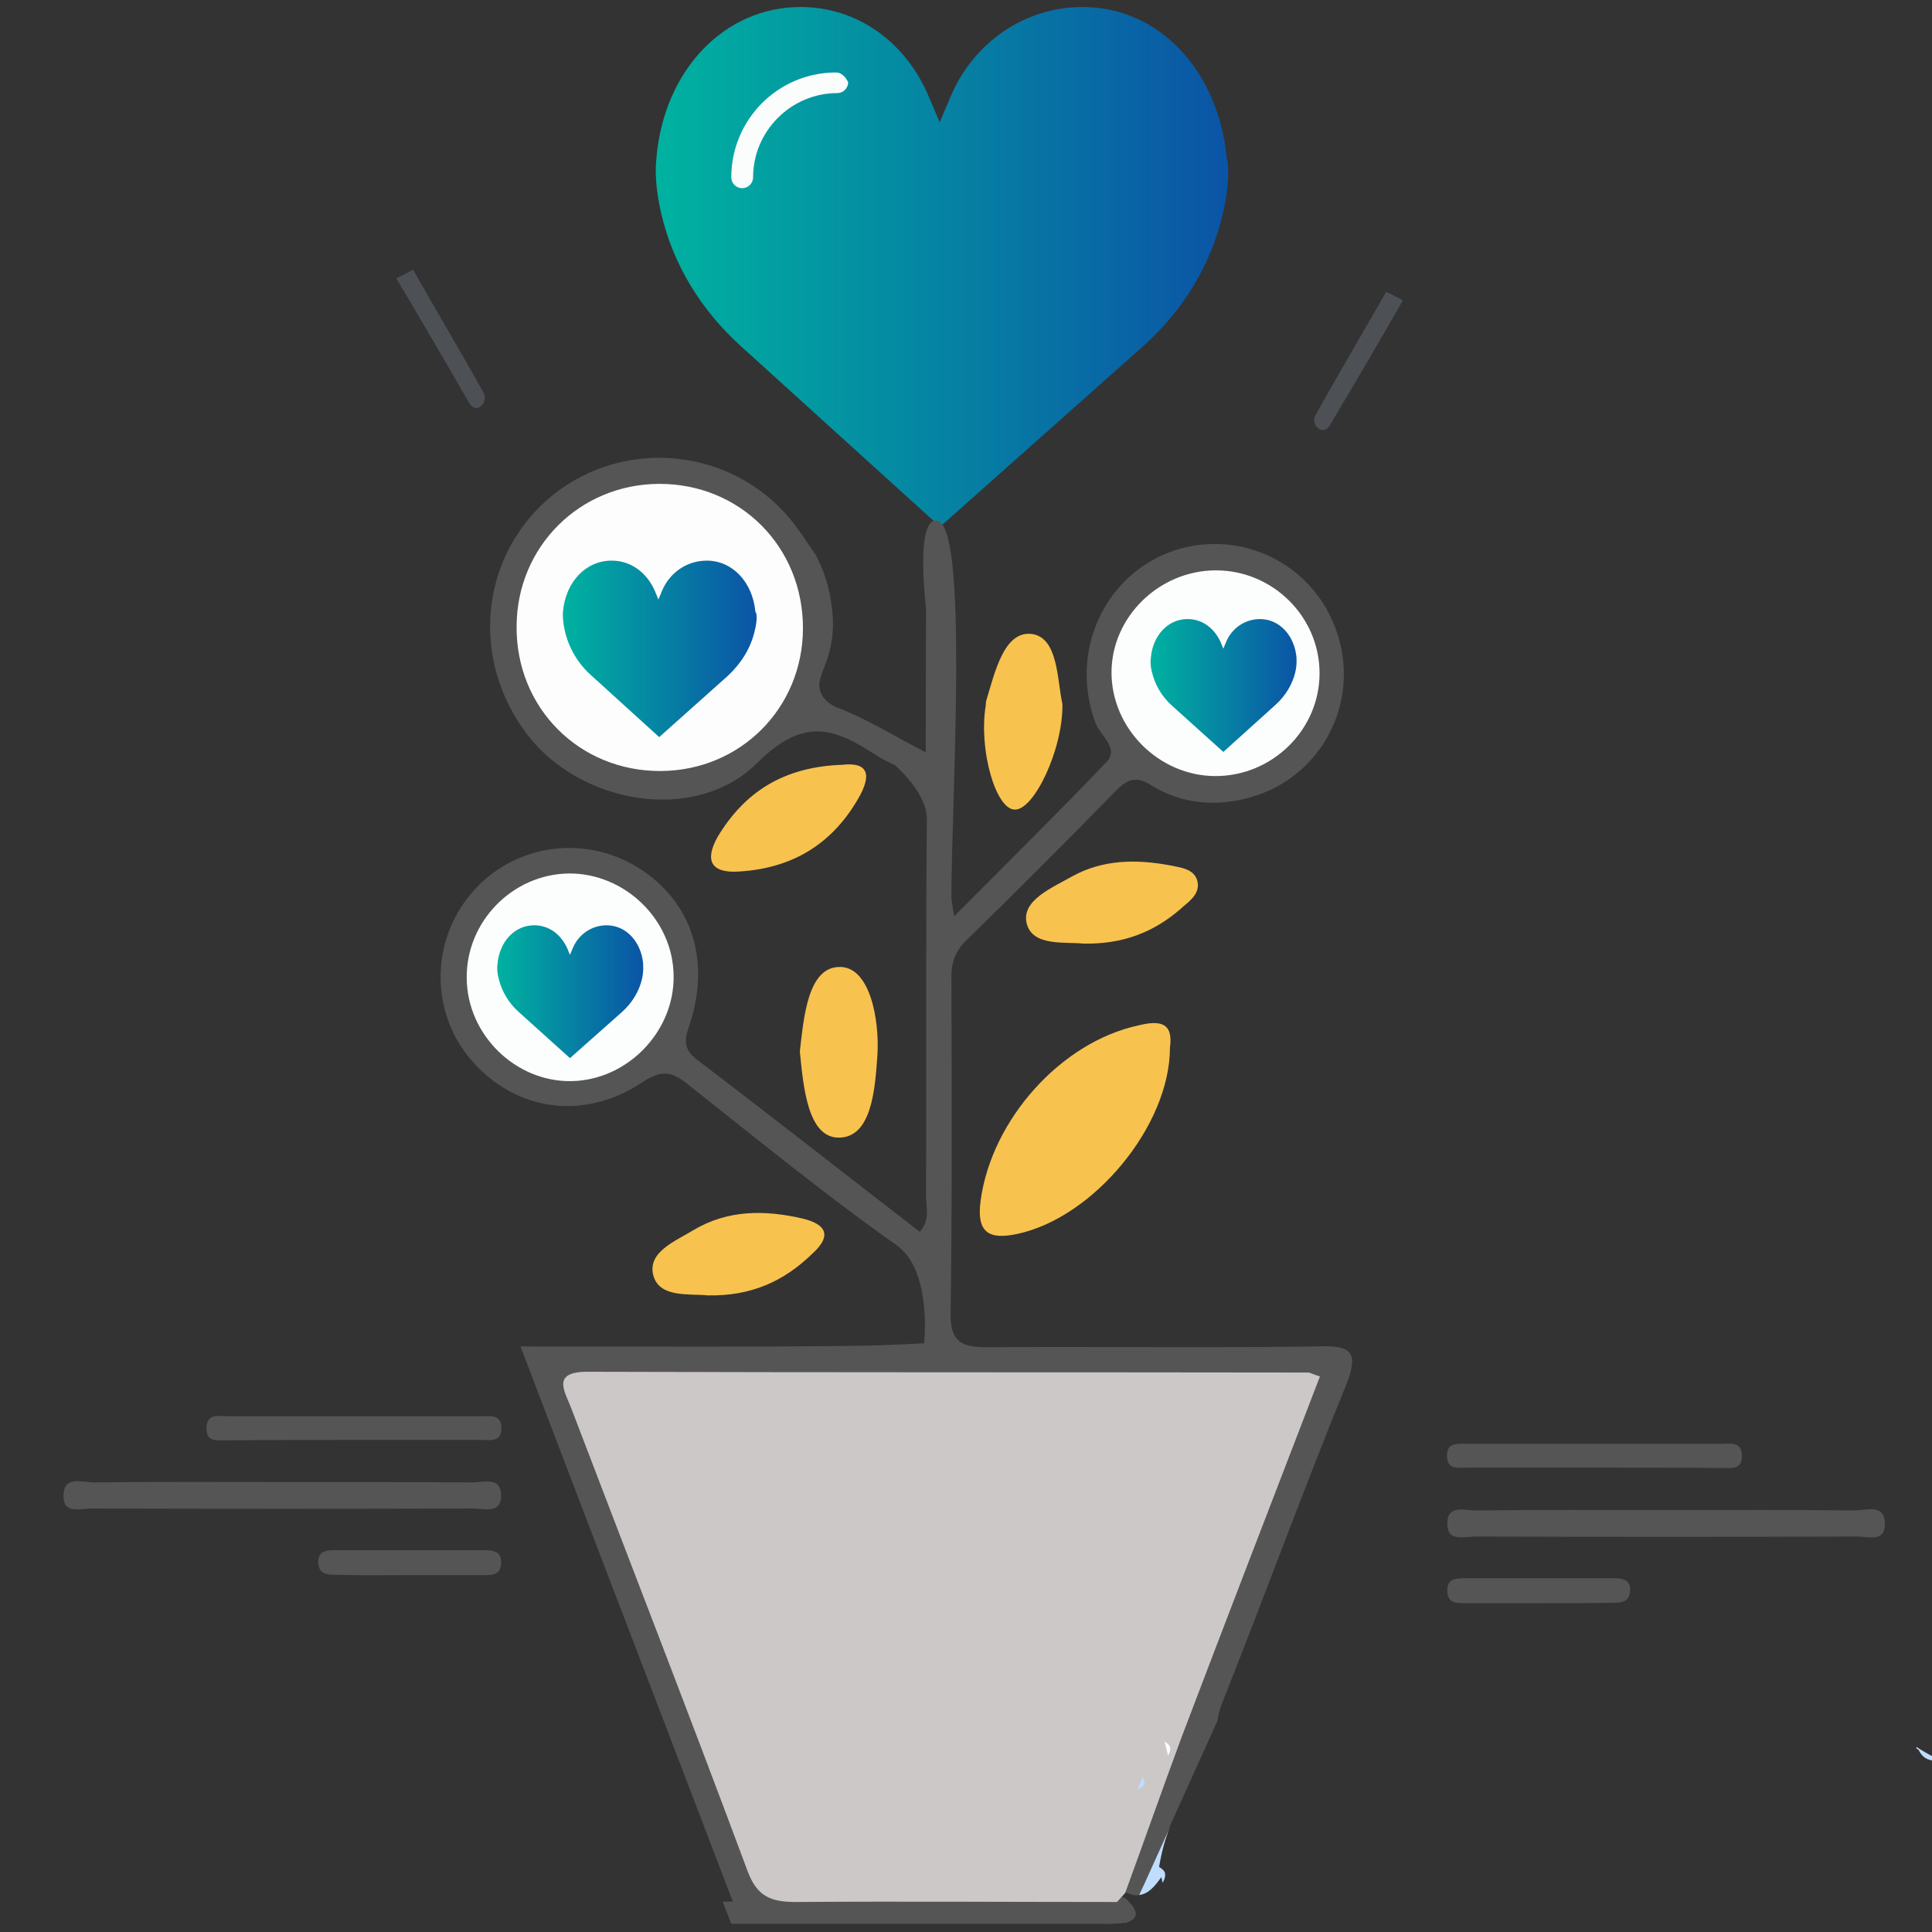
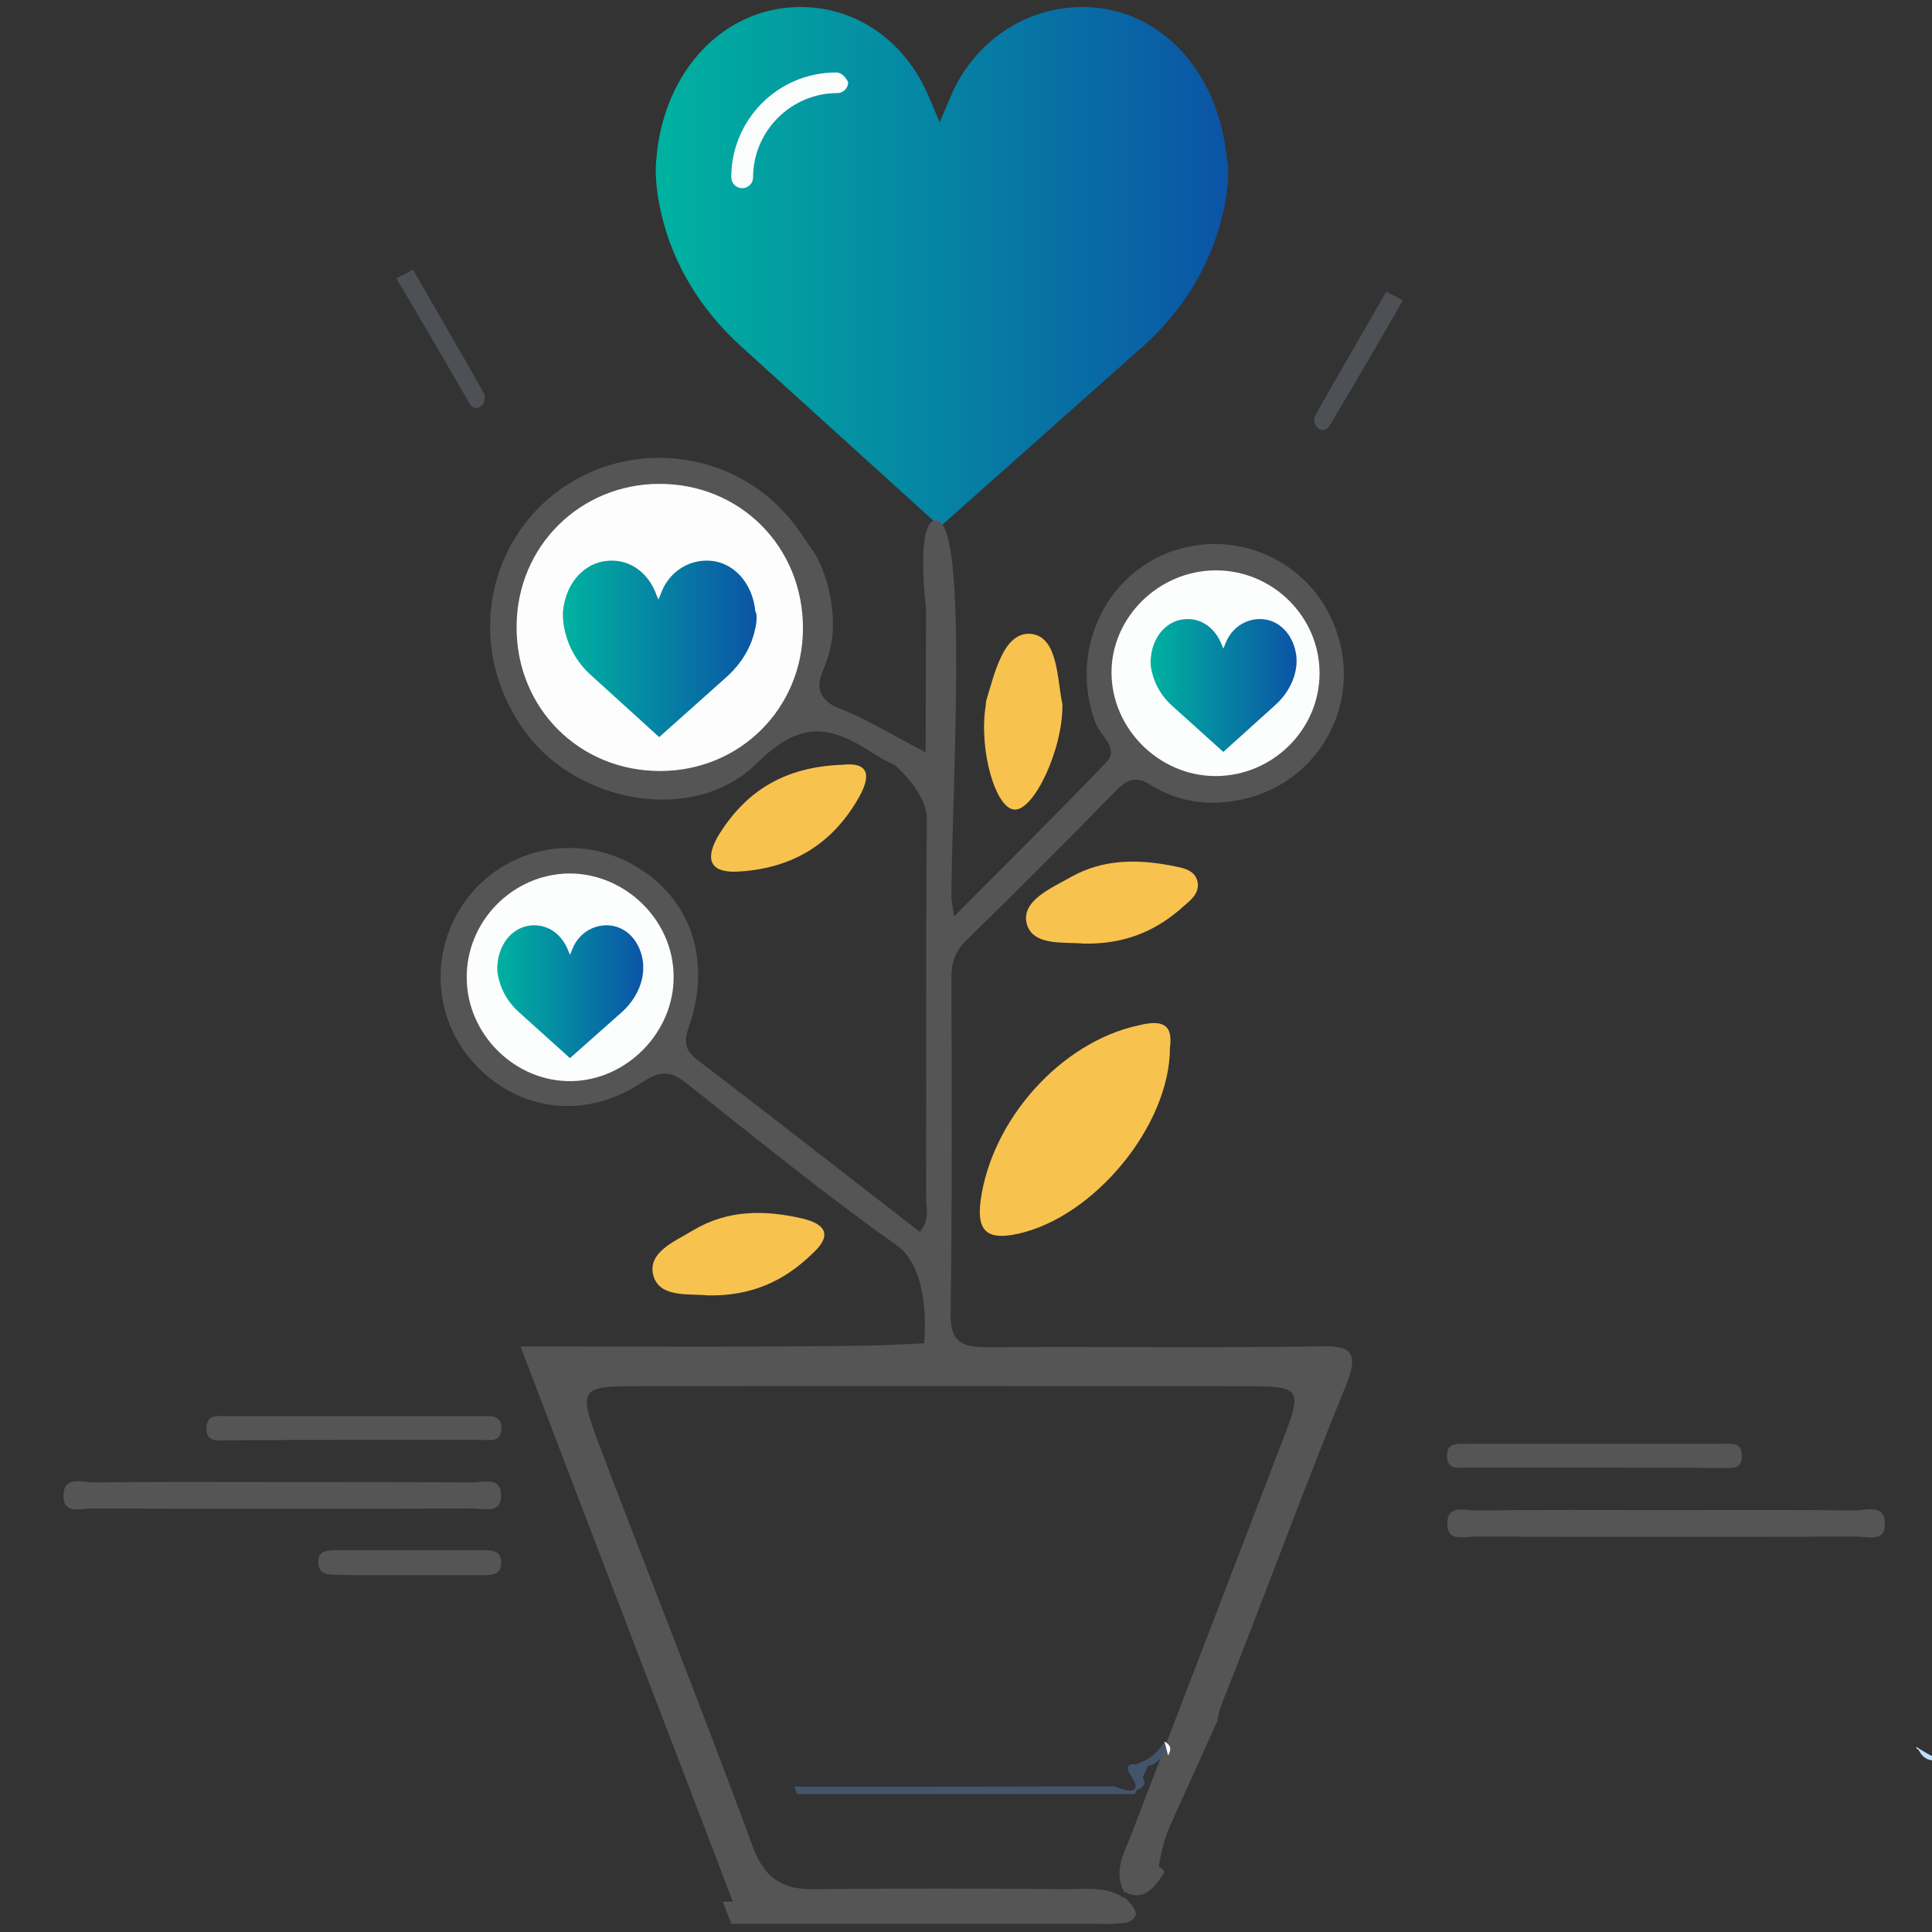
<svg xmlns="http://www.w3.org/2000/svg" version="1.1" id="Layer_1" x="0px" y="0px" viewBox="0 0 495.9 495.9" style="enable-background:new 0 0 495.9 495.9;" xml:space="preserve">
  <rect x="0" y="0" width="495.9" height="495.9" fill="#333333" stroke="none" />
  <style type="text/css">
	.st0{fill:#555555;}
	.st1{fill:url(#SVGID_1_);}
	.st2{fill:#405268;}
	.st3{fill:#43556B;}
	.st4{fill:#F8C24F;}
	.st5{fill:#CCC8C8;}
	.st6{fill:#FDFEFE;}
	.st7{fill:#FDFDFD;}
	.st8{fill:#FCFDFD;}
	.st9{fill:#BFDDFE;}
	.st10{fill:url(#SVGID_2_);}
	.st11{fill:url(#SVGID_3_);}
	.st12{fill:url(#SVGID_4_);}
	.st13{fill:#FBFCFC;}
	.st14{fill:#4D5155;}
</style>
  <path class="st0" d="M427.6,387.6c16.1,0,32.4-0.1,48.5,0.1c2.9,0,7.8-1.9,7.7,3.6c0,4.6-4.4,3.1-7.1,3.1c-32.7,0.1-65.3,0.1-98,0  c-2.7,0-7.1,1.4-7.2-3c-0.2-5.5,4.6-3.6,7.5-3.7C395.3,387.5,411.5,387.6,427.6,387.6z" />
  <path class="st0" d="M408.8,376.7c-10.8,0-21.5,0-32.2,0c-2.2,0-5.1,0.7-5.2-2.9s2.7-3.2,5-3.2c21.8,0,43.7,0,65.5,0  c2.2,0,5.1-0.7,5.2,3s-2.7,3.2-5,3.2C431,376.7,420,376.7,408.8,376.7z" />
-   <path class="st0" d="M395,411.5c-6.4,0-12.8,0-19.1,0c-2,0-4.2,0-4.4-2.8c-0.3-3.5,2.2-3.6,4.6-3.6c12.8,0,25.6,0,38.4,0  c2.1,0,4.1,0.5,3.9,3.2c-0.1,2.8-2.1,3.1-4.2,3.1C407.8,411.5,401.4,411.5,395,411.5z" />
  <path class="st0" d="M72.5,380.4c-16.1,0-32.4-0.1-48.5,0.1c-2.9,0-7.8-1.9-7.7,3.6c0,4.6,4.4,3.1,7.1,3.1c32.7,0.1,65.3,0.1,98,0  c2.7,0,7.1,1.4,7.2-3c0.2-5.5-4.6-3.6-7.5-3.7C104.8,380.4,88.7,380.4,72.5,380.4z" />
  <path class="st0" d="M91.3,369.6c10.8,0,21.5,0,32.2,0c2.2,0,5.1,0.7,5.2-2.9c0.1-3.6-2.7-3.2-5-3.2c-21.8,0-43.7,0-65.5,0  c-2.2,0-5.1-0.7-5.2,3c-0.1,3.7,2.7,3.2,5,3.2C69.1,369.6,80.3,369.6,91.3,369.6z" />
  <path class="st0" d="M105.1,404.3c6.4,0,12.8,0,19.1,0c2,0,4.2,0,4.4-2.8c0.3-3.5-2.2-3.6-4.6-3.6c-12.8,0-25.6,0-38.4,0  c-2.1,0-4.1,0.5-3.9,3.2c0.1,2.8,2.1,3.1,4.2,3.1C92.3,404.4,98.7,404.3,105.1,404.3z" />
  <linearGradient id="SVGID_1_" gradientUnits="userSpaceOnUse" x1="168.318" y1="68.5" x2="315.252" y2="68.5">
    <stop offset="0" style="stop-color:#00B2A0" />
    <stop offset="1" style="stop-color:#0B54A6" />
  </linearGradient>
  <path class="st1" d="M313.8,55.1c-2.9,12.6-10,24.5-20.2,33.6l-52.3,46.5L190,88.7c-10.1-9.2-17.2-20.8-20.2-33.6  c-2.2-9.2-1.3-14.4-1.3-14.4v-0.3c2-22.5,17.5-38.6,37-38.6c14.4,0,26.9,8.8,32.9,23l2.8,6.6l2.8-6.6c5.9-14,19.1-23,33.9-23  c19.5,0,34.9,16.2,37,39C315.1,40.9,316,46.1,313.8,55.1L313.8,55.1z" />
  <path class="st0" d="M345.4,355.8c-10.9,26.7-20.8,53.9-31.5,80.8c-0.8,2.1-1.3,3.7-1.4,5.1l-0.1,0.2l-10.8,23.9l-1.3,2.9  c-1.3,3-2.2,6.4-2.9,10.4c0.8,0.5,1.3,0.9,1.5,1.5c-0.2,0.3-0.6,0.7-0.8,1.2c-1.6,2.2-3.2,4.3-5.7,4.6c-0.8,0.2-2,0-3.2-0.6  c0,0-0.1,0-0.2,0s-0.2-0.1-0.5-0.2c-3-5.9,0.6-10.9,2.4-16.1c12.8-33.3,25.6-66.7,38.4-100c5.1-13.2,4.6-13.7-9.7-13.7  c-52.2,0-104.6-0.1-156.8,0c-13.7,0-14.3,0.8-9.3,14.3c13.2,34.7,27,69.4,39.8,104.1c2.8,7.5,7.2,10.8,15.2,10.7  c21.7-0.2,43.6-0.2,65.3,0c4.4,0,8.9-0.6,13,1.3c0.3,0.2,0.7,0.3,1.2,0.7c0.5,0.1,0.8,0.3,1.3,0.7c0.6,0.7,1.3,1.4,1.7,2.1  c0.8,1.3,1,2.7-1.6,3.7h-0.1l-0.1,0.1c-0.3,0.1-0.7,0.1-1.2,0.1c-0.2,0.1-0.3,0.1-0.6,0.1c-0.1,0-0.1,0-0.2,0c-2,0.2-4.1,0.1-6,0.1  h-93.5l-0.5-1.3l-1.7-4.4h2.6c-18.2-47.7-36.2-94.4-54.5-142.5c30.5,0,59.6,0.2,88.8-0.2c5.1-0.1,14.8-0.6,14.8-0.6  s2.1-18.8-7.1-25.2c-18.4-13-36-27.4-53.7-41.4c-3.9-3.1-6.5-3.7-11.4-0.5c-15,10.1-32.5,7.5-43.7-5.2c-10.3-11.6-11-29-1.6-41.6  c9.6-12.9,27-16.9,41.4-9.7c15.2,7.8,21.7,23.4,16.1,41.2c-1.3,3.8-2.3,6.5,1.7,9.6c19.1,14.5,37.9,29.3,57.2,44.2  c2.7-3.2,1.6-6.3,1.6-9c0.1-32.4-0.1-64.7,0.2-97.1c0-6.7-8.2-13.7-8.2-13.7s-2.8-1.3-4.1-2.1c-10.8-7.1-18.9-10.8-31.2,1.5  c-16.1,16-45.7,10.4-59.1-7.3c-15-19.7-11.9-46.6,6.8-61.6c18.6-14.7,45.7-11.8,60.7,6.3c2.4,2.9,4.4,6.1,6.6,9.3  c1.4,2.6,3.1,6.6,3.9,11.8c0.3,2.3,0.9,6,0.1,10.6c-1.2,7-4.2,9.4-2.7,12.9c0.9,2.3,3.2,3.5,4.9,4.1c7.2,2.8,13.8,7,22,11.2  c0-13.7,0.1-36.9,0.1-36.9s-2.9-23.4,2.8-22.6c8.2,1.3,3.7,72,3.7,96.8c0,0.7,0.2,1.4,0.7,4.8c13.8-13.9,26.7-26.6,39.2-39.7  c3.2-3.5-1.7-6.7-2.9-9.9c-6.8-18.1,2.1-38,19.9-44.2c17.7-6,36.8,3.7,42.3,21.7c5.6,17.7-4.5,36.6-22.6,41.6  c-8.7,2.4-17.3,1.7-25.1-3c-4.1-2.7-6.4-1.7-9.4,1.4c-12.6,12.9-25.4,25.7-38.3,38.3c-3,2.9-3.9,6-3.8,10  c0.1,28.6,0.2,57.2-0.2,85.7c-0.1,7.2,2.6,8.7,9.3,8.7c28.2-0.2,56.4,0.2,84.5-0.2C346.9,345.2,349,346.9,345.4,355.8z" />
  <path class="st2" d="M496.4,451c1.5-0.2,2.8-0.4,4.3-0.6c-1.1,0.6-2.3,1.2-3.7,1.5c-2.3,0.1-3.7-1-4.5-2.7c-0.1-0.2-0.2-0.4-0.2-0.6  C493.6,449.5,495,450.3,496.4,451z" />
  <path class="st3" d="M300.3,448.4c0.2,0.6,0,1.4-0.5,2.2l-0.3-1.3c-1.4,1.9-2.8,3.7-4.9,4l-1.3,2.9c0.7,1.1,0.9,2.3-1.4,3.2h-0.1  l-0.5,1.1h-86.7l-0.3-0.8l-0.4-1.1c27.3,0,54.7,0,82-0.1c0.3,0,2.6,1.1,4.1,1.1c0.1,0,0.1,0,0.2,0c0.2,0,0.3,0,0.5-0.1  c1.1-0.2,1.3-1.4-1-4.7c-0.2-0.6-0.2-1.2-0.1-1.5c0.3-0.4,0.9-0.6,1.9-0.4c0.1,0,0.1,0,0.2-0.1c1.5-0.5,2.9-1.2,4.1-2.1  c1.2-1,2.3-2.3,3.2-3.7C299.7,447.5,300.1,447.9,300.3,448.4z" />
  <path class="st3" d="M496.4,451c1.5-0.2,2.8-0.4,4.3-0.6c-1.1,0.6-2.3,1.2-3.7,1.5c-2.3,0.1-3.7-1-4.5-2.7c-0.2-0.2-0.5-0.4-0.7-0.5  c0.1-0.1,0.2-0.2,0.2-0.3c0.1,0.1,0.2,0.1,0.2,0.2C493.6,449.5,495,450.3,496.4,451z" />
  <path class="st4" d="M300.3,268.9c0,20.1-19.6,43.6-39.1,47.8c-7.4,1.6-10.6-0.3-9.5-8.5c2.8-20.8,20.6-40.7,40.5-45  C297.8,261.8,301.2,262.5,300.3,268.9z" />
-   <path class="st4" d="M205.3,269.9c1-8.6,2-21.9,10.4-21.7c7.7,0.1,10.1,13.8,9.5,22.8c-0.6,8.4-1.4,21.2-10.1,21  C207.3,291.8,206.2,278.9,205.3,269.9z" />
  <path class="st4" d="M216.3,196.3c6.3-0.7,7.8,2.3,3.8,9c-6.8,11.6-17,17.6-30.4,18.4c-7.4,0.5-8.8-3-5.5-8.9  C191,203.5,200.9,196.8,216.3,196.3z" />
  <path class="st4" d="M181.7,332.5c-4.8-0.5-12.4,0.7-14-5.1c-1.6-6,5.6-8.8,10.2-11.6c8.8-5.3,18.4-5.3,28.2-3  c5.7,1.4,7.7,4.2,2.4,9C201.2,328.9,192.8,332.7,181.7,332.5z" />
  <path class="st4" d="M272.7,180.7c0.2,11.5-7.3,27.4-12.3,27.1c-4.9-0.2-9.2-15.5-7.4-26.6c0-0.3,0.1-0.8,0.1-1.2  c2.2-7.2,4.5-17.9,11.5-17.3C271.7,163.4,271.3,174.6,272.7,180.7z" />
  <path class="st4" d="M278.1,242.2c-4.8-0.5-13.2,0.8-14.6-5.3c-1.3-5.8,6.5-9,11.6-11.9c7.9-4.4,16.5-4.5,25.1-2.9  c2.7,0.6,6.5,0.8,7.2,4.3c0.6,3.4-2.6,5.2-4.6,7.1C296,239.3,288.2,242.4,278.1,242.2z" />
-   <path class="st5" d="M288.8,485.9c-0.7,0.8-1.4,1.5-2.1,2.3c-27.5,0-54.9-0.2-82.3,0c-6.3,0-10-1.2-12.5-7.9  c-14.8-39.8-30.2-79.3-45.3-118.9c-1.7-4.4-5.1-9.3,4.2-9.3c61.6,0.2,123.3,0.1,184.9,0.2c0.7,0,1.4,0.5,3.1,1  c-11.8,30.7-23.7,61.5-35.4,92.3C298.4,459.1,293.7,472.5,288.8,485.9z" />
  <path class="st6" d="M300.3,448.4c0.2,0.6,0,1.4-0.5,2.2l-0.3-1.3c-0.2-0.8-0.4-1.5-0.6-2.3C299.7,447.5,300.1,447.9,300.3,448.4z" />
  <path class="st7" d="M206.1,161.4c-0.1,20.4-16.1,36.4-36.5,36.5c-20.9,0.1-37.2-16.2-37-37.2c0.1-20.4,16.2-36.4,36.5-36.5  C190,124.1,206.2,140.4,206.1,161.4z" />
  <path class="st8" d="M146,224.2c14.4-0.1,26.8,11.9,26.9,26.3c0.2,14.3-11.9,26.8-26.3,27c-14.3,0.2-26.7-11.9-26.8-26.4  C119.6,236.6,131.5,224.4,146,224.2z" />
  <path class="st8" d="M312.1,146.4c14.6,0,26.6,11.9,26.6,26.4s-12.1,26.4-26.7,26.4c-14.5,0-26.7-12.2-26.7-26.6  C285.3,158.4,297.5,146.4,312.1,146.4z" />
-   <path class="st9" d="M293.3,456.2c0.7,1.1,0.9,2.3-1.4,3.2L293.3,456.2z" />
-   <path class="st9" d="M300.4,468.8c-1.3,3-2.2,6.4-2.9,10.4c0.8,0.5,1.3,0.9,1.5,1.5c0.2,0.7,0,1.6-0.6,2.6l-0.3-1.5  c-1.6,2.2-3.2,4.3-5.7,4.6l1.4-3L300.4,468.8z" />
  <path class="st9" d="M496.4,451c1.5-0.2,2.8-0.4,4.3-0.6c-1.1,0.6-2.3,1.2-3.7,1.5c-2.3,0.1-3.7-1-4.5-2.7c-0.2-0.2-0.5-0.4-0.7-0.5  c0.1-0.1,0.2-0.2,0.2-0.3c0.1,0.1,0.2,0.1,0.2,0.2C493.6,449.5,495,450.3,496.4,451z" />
  <linearGradient id="SVGID_2_" gradientUnits="userSpaceOnUse" x1="144.474" y1="166.55" x2="194.213" y2="166.55">
    <stop offset="0" style="stop-color:#00B2A0" />
    <stop offset="1" style="stop-color:#0B54A6" />
  </linearGradient>
  <path class="st10" d="M193.7,162c-1,4.3-3.4,8.2-6.8,11.4l-17.7,15.8l-17.4-15.8c-3.5-3.1-5.8-7.1-6.8-11.4  c-0.7-3.1-0.5-4.9-0.5-4.9V157c0.7-7.7,5.9-13.1,12.5-13.1c4.9,0,9,3,11.1,7.8l0.9,2.2l0.9-2.2c2-4.8,6.5-7.8,11.5-7.8  c6.6,0,11.8,5.5,12.5,13.2C194.2,157.1,194.5,158.9,193.7,162L193.7,162z" />
  <linearGradient id="SVGID_3_" gradientUnits="userSpaceOnUse" x1="127.625" y1="254.55" x2="165.1" y2="254.55">
    <stop offset="0" style="stop-color:#00B2A0" />
    <stop offset="1" style="stop-color:#0B54A6" />
  </linearGradient>
  <path class="st11" d="M164.8,251.2c-0.7,3.2-2.6,6.3-5.2,8.6l-13.3,11.8l-13.1-11.8c-2.6-2.3-4.4-5.3-5.2-8.6  c-0.6-2.3-0.3-3.7-0.3-3.7v-0.1c0.5-5.7,4.4-9.9,9.4-9.9c3.7,0,6.8,2.2,8.5,5.9l0.7,1.7l0.7-1.7c1.5-3.6,4.9-5.9,8.7-5.9  c5,0,8.9,4.2,9.4,10C165,247.6,165.3,248.9,164.8,251.2L164.8,251.2z" />
  <linearGradient id="SVGID_4_" gradientUnits="userSpaceOnUse" x1="295.325" y1="175.95" x2="332.8" y2="175.95">
    <stop offset="0" style="stop-color:#00B2A0" />
    <stop offset="1" style="stop-color:#0B54A6" />
  </linearGradient>
  <path class="st12" d="M332.5,172.4c-0.7,3.2-2.6,6.3-5.2,8.6L314,193l-13.1-11.8c-2.6-2.3-4.4-5.3-5.2-8.6c-0.6-2.3-0.3-3.7-0.3-3.7  v-0.1c0.5-5.7,4.4-9.9,9.4-9.9c3.7,0,6.8,2.2,8.5,5.9l0.7,1.7l0.7-1.7c1.5-3.6,4.9-5.9,8.7-5.9c5,0,8.9,4.2,9.4,10  C332.7,168.8,333,170.1,332.5,172.4L332.5,172.4z" />
  <path class="st13" d="M214.6,18.6c-15,0-26.9,12.2-26.9,26.9c0,1.5,1.2,2.8,2.8,2.8c1.5,0,2.8-1.2,2.8-2.8  c0-11.8,9.7-21.6,21.6-21.6c1.5,0,2.8-1.2,2.8-2.8C217.1,19.9,216.1,18.6,214.6,18.6L214.6,18.6z" />
  <path class="st14" d="M106,69.2c6.1,10.7,12.3,21.2,18.3,31.9c0.3,0.7,0.1,2.2-0.5,2.8c-1.2,1.4-2.7,0.9-3.5-0.7  C114.2,92.6,108,82,101.7,71.4C103.2,70.8,104.6,70,106,69.2z" />
  <path class="st14" d="M360.1,77.1c-6.1,10.6-12.3,21.2-18.6,31.8c-0.9,1.6-2.3,2-3.5,0.7c-0.6-0.6-0.9-2.2-0.5-2.8  c6-10.7,12.2-21.2,18.3-31.9C357.3,75.6,358.7,76.4,360.1,77.1z" />
</svg>